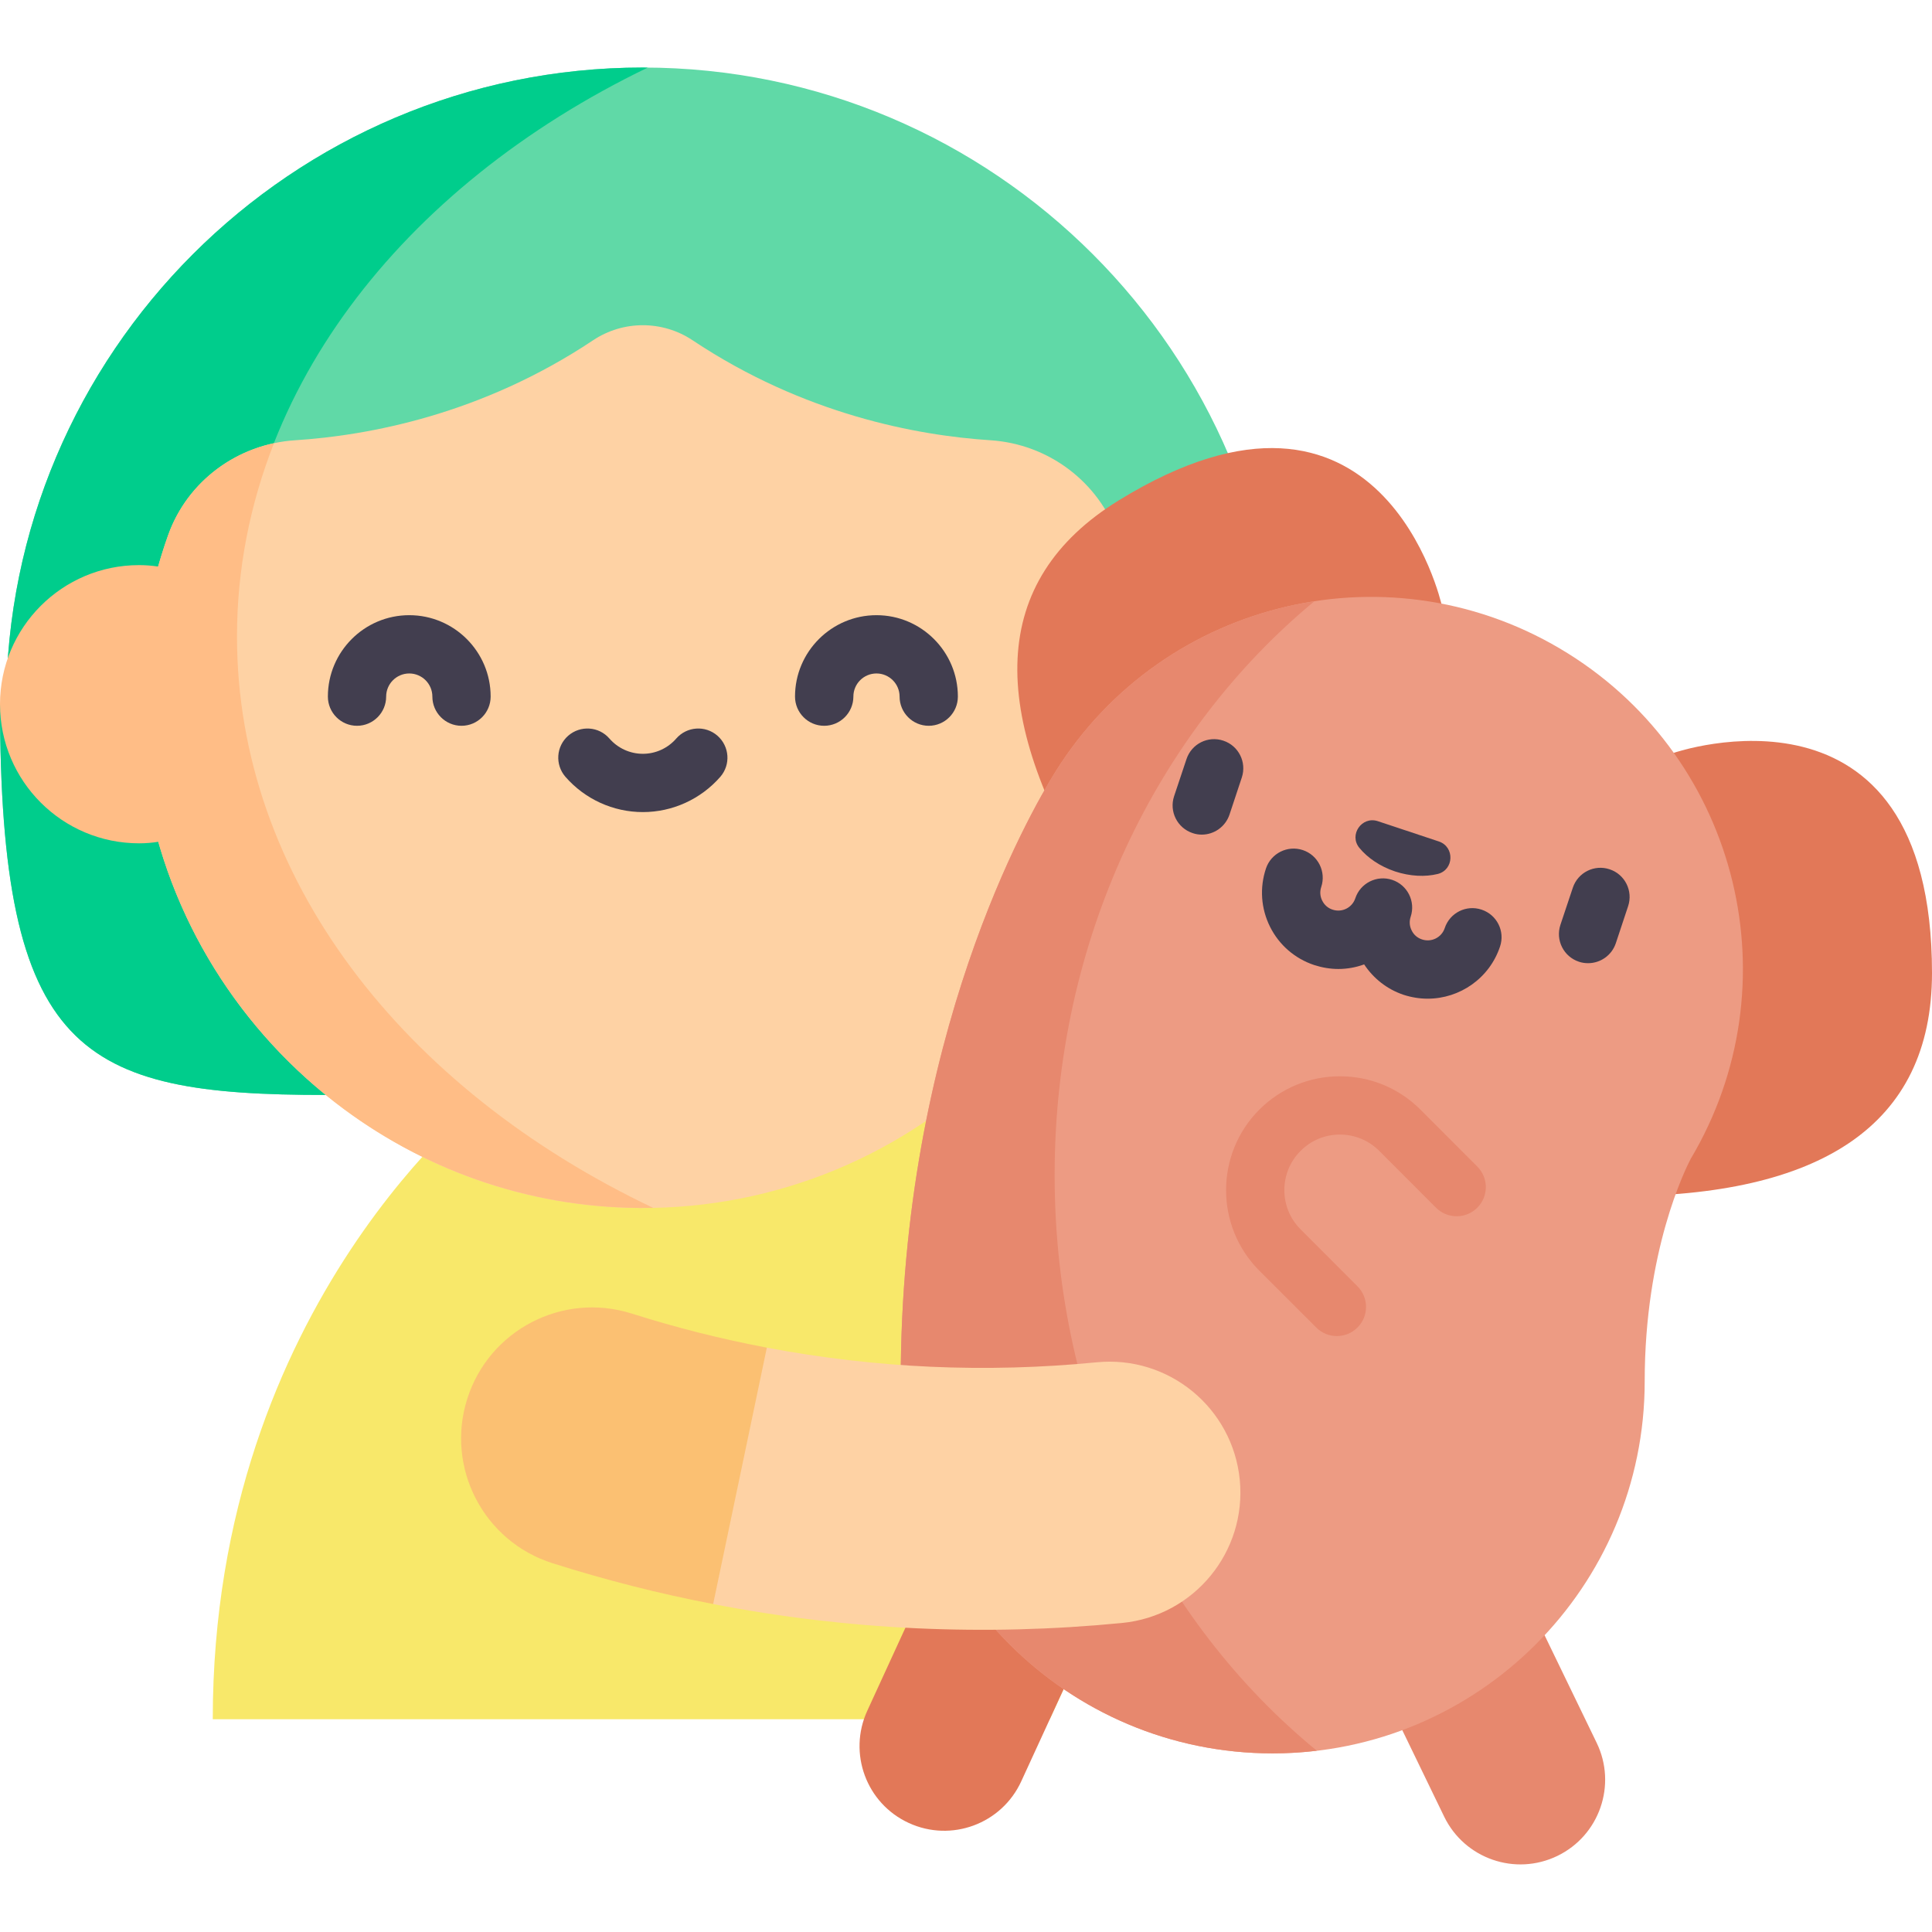
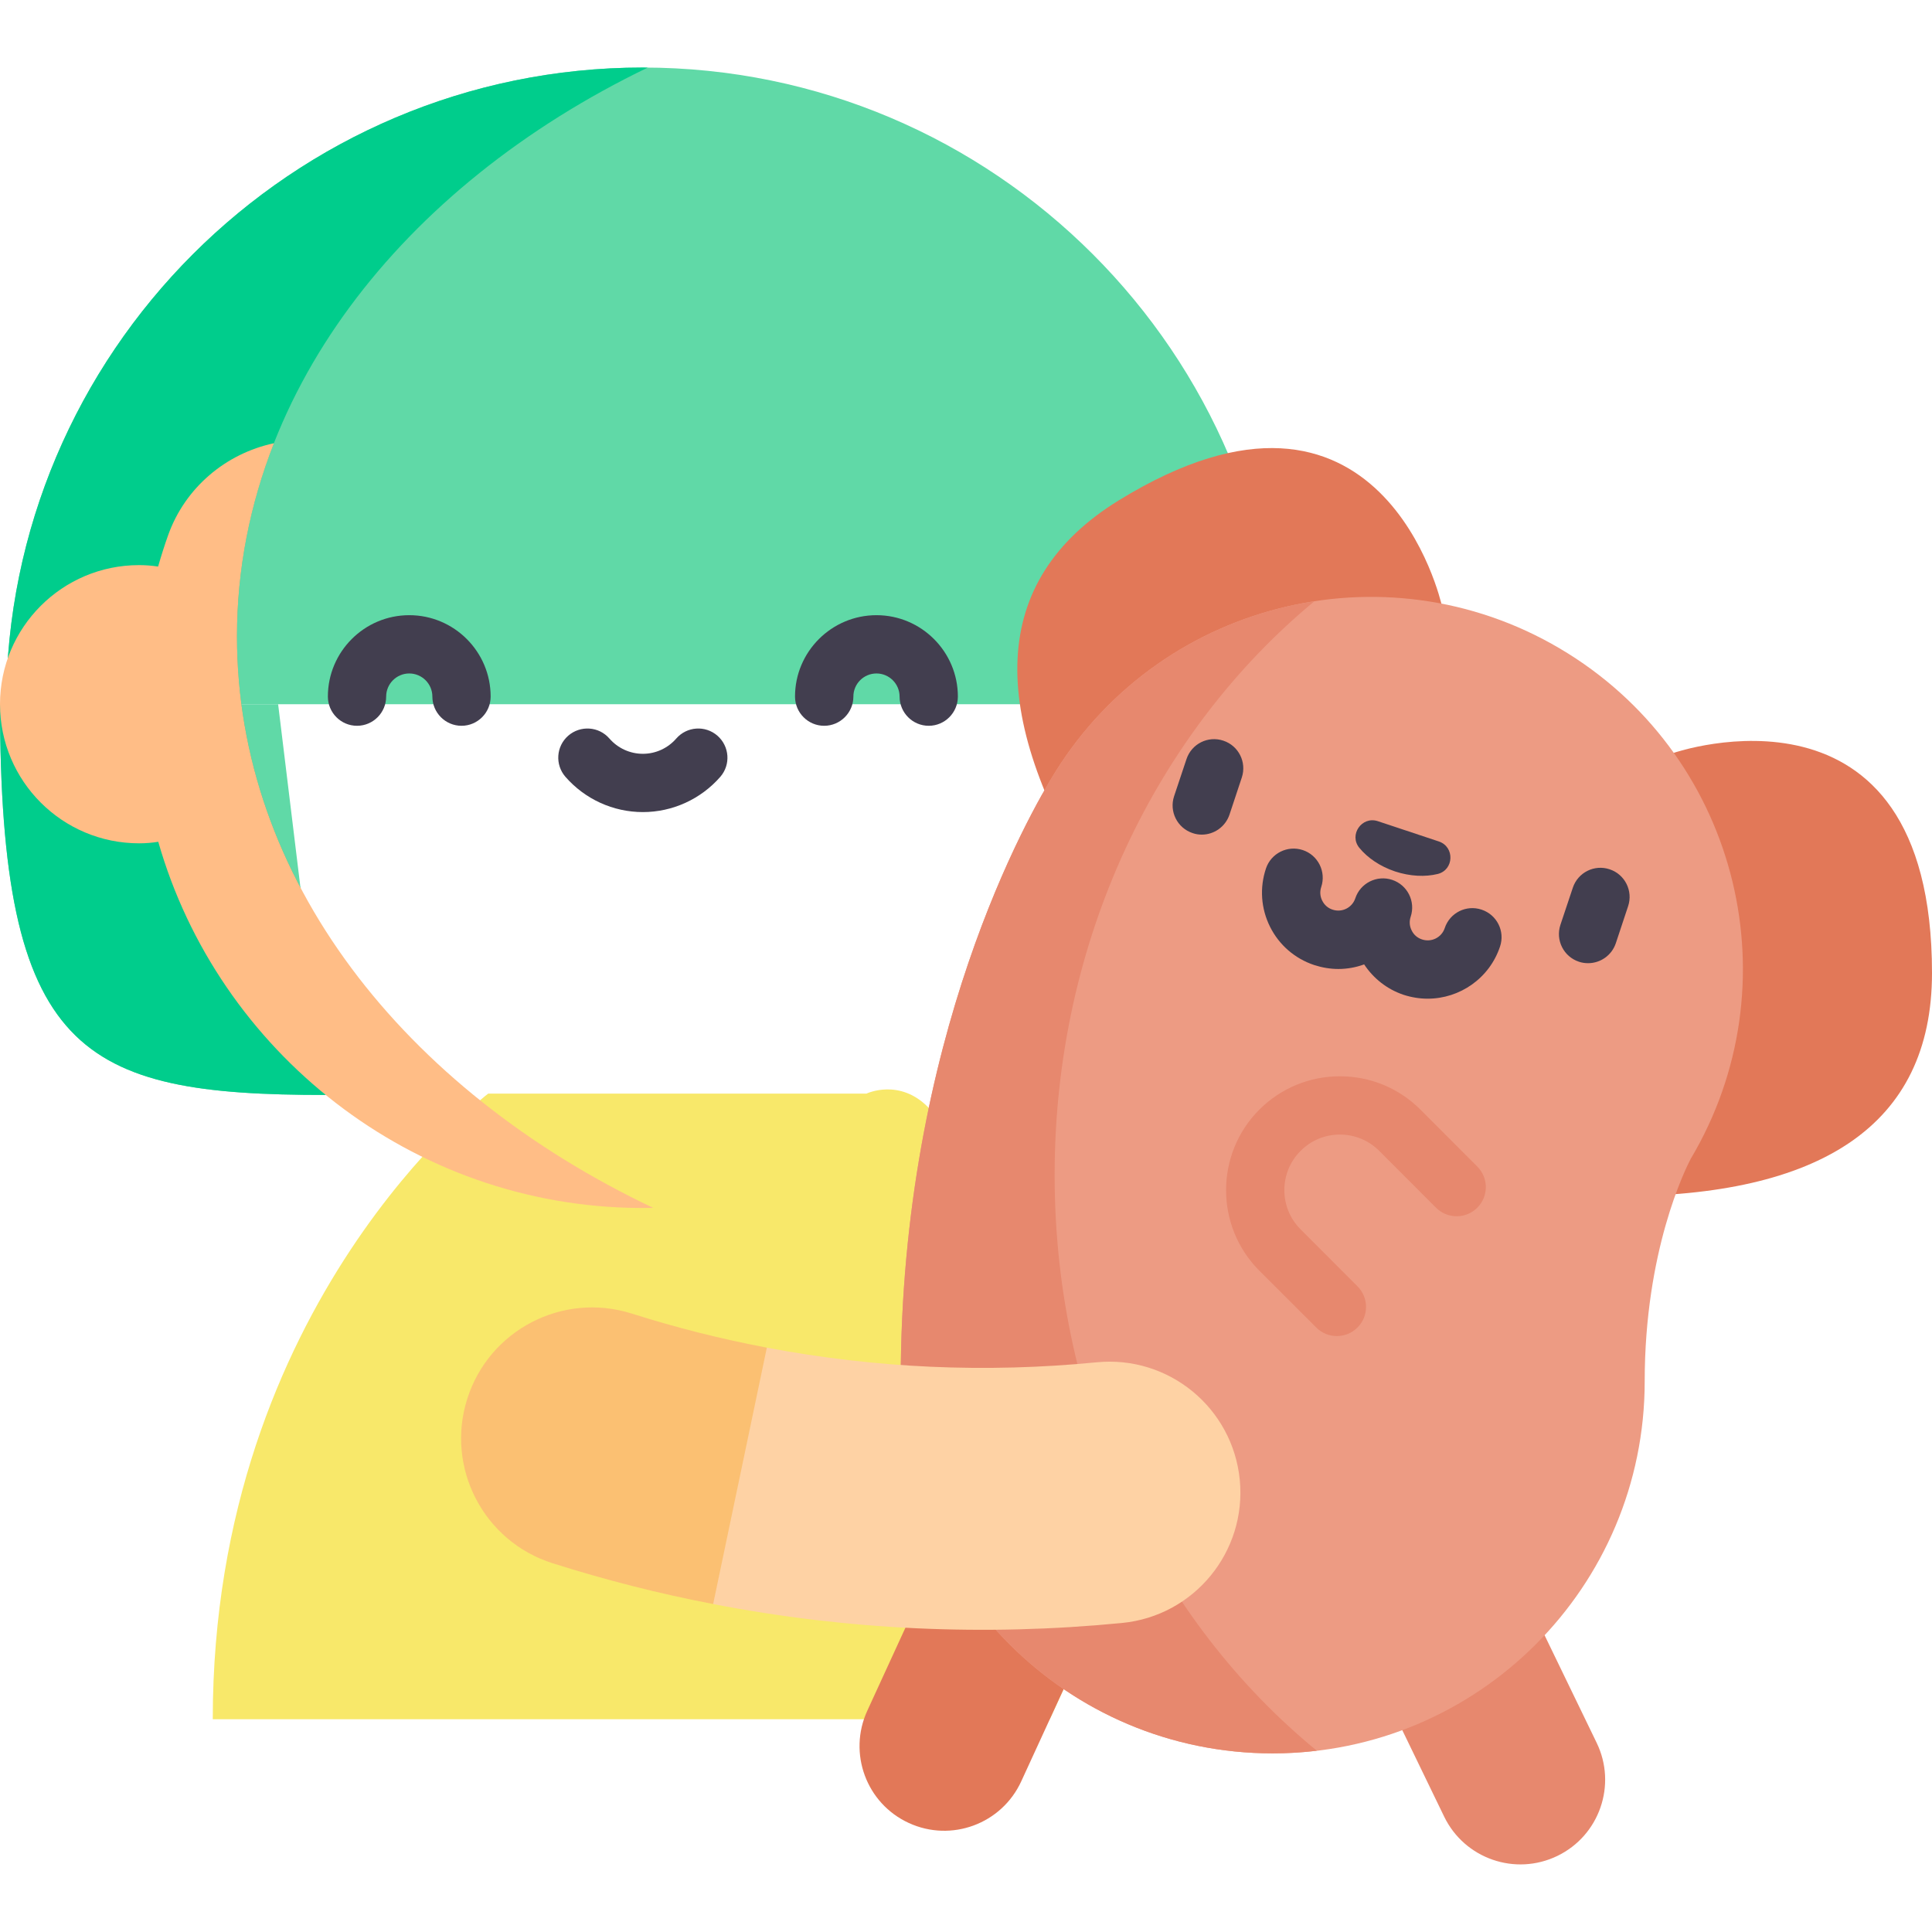
<svg xmlns="http://www.w3.org/2000/svg" width="24" height="24" viewBox="0 0 24 24" fill="none">
  <g clip-path="url(#clip0_105_1821)">
    <path d="M0.077 8.748C0.077 4.387 3.625 0.839 7.986 0.839C12.347 0.839 15.894 4.387 15.894 8.748H0.077Z" fill="#60D9A7" />
    <path d="M4.046 13.602C0.991 13.602 0 13.089 0 8.748H3.455L4.046 13.602Z" fill="#60D9A7" />
    <path d="M10.764 13.585C10.764 13.585 11.176 13.388 11.537 13.762C12.521 14.779 14.185 17.565 14.185 21.357L13.213 20.983L13.041 21.357H2.643C2.643 16.172 6.065 13.585 6.065 13.585H10.764Z" fill="#F8E86A" />
    <path d="M2.999 8.748H0C0 13.089 0.991 13.602 4.046 13.602L3.732 11.025C3.355 10.31 3.103 9.546 2.999 8.748Z" fill="#00CD8C" />
    <path d="M2.944 7.906C2.944 4.931 4.98 2.32 8.046 0.84C8.026 0.84 8.006 0.839 7.986 0.839C3.625 0.839 0.077 4.387 0.077 8.748H2.999C2.962 8.471 2.944 8.19 2.944 7.906Z" fill="#00CD8C" />
-     <path d="M13.889 6.666C13.649 5.985 13.025 5.516 12.304 5.469C11.394 5.41 9.988 5.15 8.602 4.226C8.229 3.978 7.742 3.978 7.369 4.226C5.984 5.15 4.577 5.41 3.667 5.469C2.954 5.515 2.329 5.974 2.089 6.647C1.844 7.335 1.716 8.078 1.729 8.853C1.784 12.237 4.558 14.983 7.943 15.006C11.419 15.029 14.244 12.219 14.244 8.748C14.244 8.018 14.119 7.317 13.889 6.666Z" fill="#FED2A4" />
    <path d="M5.733 9.016C5.533 9.016 5.371 8.853 5.371 8.653C5.371 8.495 5.242 8.366 5.084 8.366C4.926 8.366 4.797 8.495 4.797 8.653C4.797 8.853 4.635 9.016 4.435 9.016C4.235 9.016 4.073 8.853 4.073 8.653C4.073 8.096 4.526 7.642 5.084 7.642C5.642 7.642 6.095 8.096 6.095 8.653C6.095 8.853 5.933 9.016 5.733 9.016Z" fill="#423E4F" />
    <path d="M11.537 9.016C11.337 9.016 11.175 8.853 11.175 8.653C11.175 8.495 11.046 8.366 10.888 8.366C10.729 8.366 10.601 8.495 10.601 8.653C10.601 8.853 10.438 9.016 10.238 9.016C10.038 9.016 9.876 8.853 9.876 8.653C9.876 8.096 10.33 7.642 10.888 7.642C11.445 7.642 11.899 8.096 11.899 8.653C11.899 8.853 11.737 9.016 11.537 9.016Z" fill="#423E4F" />
    <path d="M7.986 10.088C7.617 10.088 7.267 9.928 7.024 9.65C6.893 9.499 6.908 9.271 7.059 9.139C7.21 9.008 7.439 9.023 7.57 9.174C7.675 9.295 7.827 9.364 7.986 9.364C8.145 9.364 8.296 9.295 8.401 9.174C8.533 9.023 8.762 9.008 8.912 9.139C9.063 9.271 9.079 9.499 8.948 9.65C8.705 9.928 8.354 10.088 7.986 10.088Z" fill="#423E4F" />
    <path d="M12.175 18.2L10.774 21.251C10.531 21.779 10.762 22.404 11.29 22.646C11.819 22.889 12.443 22.657 12.686 22.129L14.088 19.079L12.175 18.2Z" fill="#E27858" />
    <path d="M19.834 21.649L18.371 18.628L16.477 19.546L17.94 22.567C18.194 23.09 18.823 23.308 19.346 23.055C19.869 22.802 20.088 22.172 19.834 21.649Z" fill="#E7886E" />
    <path d="M20.793 9.352C20.793 9.352 24 8.245 24 12.087C24 13.994 22.597 14.861 20.083 14.861L20.793 9.352Z" fill="#E27858" />
    <path d="M17.909 7.515C17.909 7.515 17.173 4.202 13.899 6.215C12.275 7.214 12.271 8.863 13.588 11.005L17.909 7.515Z" fill="#E27858" />
    <path d="M15.81 21.781C13.258 21.781 11.189 19.712 11.189 17.16C11.189 12.88 12.79 10.101 13.111 9.587C14.463 7.423 17.314 6.765 19.479 8.118C21.613 9.452 22.282 12.243 21.003 14.395C20.934 14.527 20.431 15.541 20.431 17.16C20.431 19.712 18.362 21.781 15.81 21.781ZM20.952 14.479C20.951 14.482 20.95 14.483 20.948 14.485C20.95 14.483 20.951 14.482 20.952 14.479ZM20.955 14.475C20.954 14.476 20.953 14.477 20.953 14.478C20.953 14.477 20.954 14.476 20.955 14.475Z" fill="#ED9B83" />
    <path d="M15.426 9.659C15.489 9.469 15.387 9.264 15.197 9.201C15.007 9.137 14.802 9.24 14.739 9.43L14.585 9.891C14.522 10.081 14.625 10.286 14.815 10.349C14.852 10.362 14.891 10.368 14.929 10.368C15.081 10.368 15.222 10.271 15.273 10.12L15.426 9.659Z" fill="#423E4F" />
    <path d="M19.996 10.799C19.806 10.735 19.601 10.838 19.538 11.028L19.384 11.489C19.321 11.679 19.424 11.884 19.614 11.947C19.652 11.96 19.69 11.965 19.728 11.965C19.88 11.965 20.021 11.869 20.072 11.718L20.225 11.257C20.288 11.067 20.186 10.862 19.996 10.799Z" fill="#423E4F" />
    <path d="M18.405 11.3C18.215 11.236 18.01 11.339 17.947 11.529C17.908 11.646 17.782 11.709 17.665 11.67C17.608 11.652 17.562 11.612 17.536 11.558C17.509 11.505 17.505 11.445 17.524 11.388C17.587 11.198 17.484 10.993 17.294 10.93C17.105 10.867 16.899 10.969 16.836 11.159C16.797 11.276 16.671 11.339 16.554 11.3C16.497 11.282 16.452 11.242 16.425 11.188C16.398 11.135 16.394 11.075 16.413 11.018C16.476 10.828 16.373 10.623 16.184 10.56C15.994 10.497 15.789 10.6 15.726 10.789C15.646 11.029 15.664 11.286 15.777 11.513C15.89 11.739 16.085 11.908 16.325 11.988C16.424 12.02 16.525 12.037 16.625 12.037C16.734 12.037 16.842 12.018 16.946 11.98C17.059 12.151 17.227 12.288 17.436 12.358C17.535 12.39 17.636 12.406 17.735 12.406C18.132 12.406 18.502 12.155 18.634 11.758C18.698 11.568 18.595 11.363 18.405 11.3Z" fill="#423E4F" />
    <path d="M17.329 10.825C17.517 10.887 17.704 10.895 17.859 10.857C18.063 10.807 18.073 10.52 17.874 10.453L17.116 10.201C16.917 10.135 16.753 10.371 16.887 10.533C16.988 10.656 17.142 10.762 17.329 10.825Z" fill="#423E4F" />
    <path d="M17.645 13.784C17.378 13.517 17.022 13.37 16.645 13.37C16.267 13.37 15.912 13.517 15.644 13.784C15.093 14.336 15.093 15.233 15.644 15.785L16.351 16.491C16.422 16.562 16.514 16.597 16.607 16.597C16.7 16.597 16.792 16.562 16.863 16.491C17.005 16.35 17.005 16.12 16.863 15.979L16.157 15.272C15.887 15.003 15.887 14.565 16.157 14.296C16.287 14.166 16.46 14.094 16.645 14.094C16.829 14.094 17.002 14.166 17.133 14.296L17.839 15.003C17.981 15.144 18.21 15.144 18.351 15.003C18.493 14.861 18.493 14.632 18.351 14.491L17.645 13.784Z" fill="#E7886E" />
    <path d="M13.101 14.597C13.101 11.678 14.369 9.089 16.328 7.469C15.045 7.667 13.853 8.4 13.111 9.587C12.79 10.101 11.189 12.88 11.189 17.16C11.189 19.712 13.258 21.781 15.81 21.781C15.995 21.781 16.178 21.77 16.358 21.748C14.382 20.13 13.101 17.529 13.101 14.597Z" fill="#E7886E" />
    <path d="M13.94 20.161C12.23 20.328 10.527 20.249 8.859 19.926L8.414 17.965L9.526 16.741C10.872 16.996 12.244 17.058 13.623 16.923C14.518 16.835 15.313 17.489 15.401 18.383C15.488 19.277 14.834 20.073 13.94 20.161Z" fill="#FED2A4" />
    <path d="M9.526 16.741L8.859 19.926C8.188 19.797 7.523 19.628 6.864 19.419C6.008 19.148 5.533 18.234 5.804 17.378C6.075 16.521 6.989 16.047 7.846 16.317C8.4 16.493 8.961 16.634 9.526 16.741Z" fill="#FBC072" />
    <path d="M2.944 7.906C2.944 7.072 3.105 6.266 3.403 5.506C2.803 5.634 2.299 6.059 2.089 6.647C2.043 6.776 2.002 6.906 1.964 7.038C1.891 7.027 1.812 7.02 1.728 7.02C0.773 7.02 0 7.794 0 8.748C0 9.702 0.773 10.476 1.728 10.476C1.813 10.476 1.892 10.469 1.966 10.457C2.711 13.064 5.113 14.987 7.943 15.006C8 15.006 8.058 15.006 8.115 15.005C5.011 13.531 2.944 10.903 2.944 7.906Z" fill="#FFBD86" />
  </g>
  <defs>
    <clipPath id="clip0_105_1821">
      <rect width="24" height="24" fill="white" />
    </clipPath>
  </defs>
</svg>